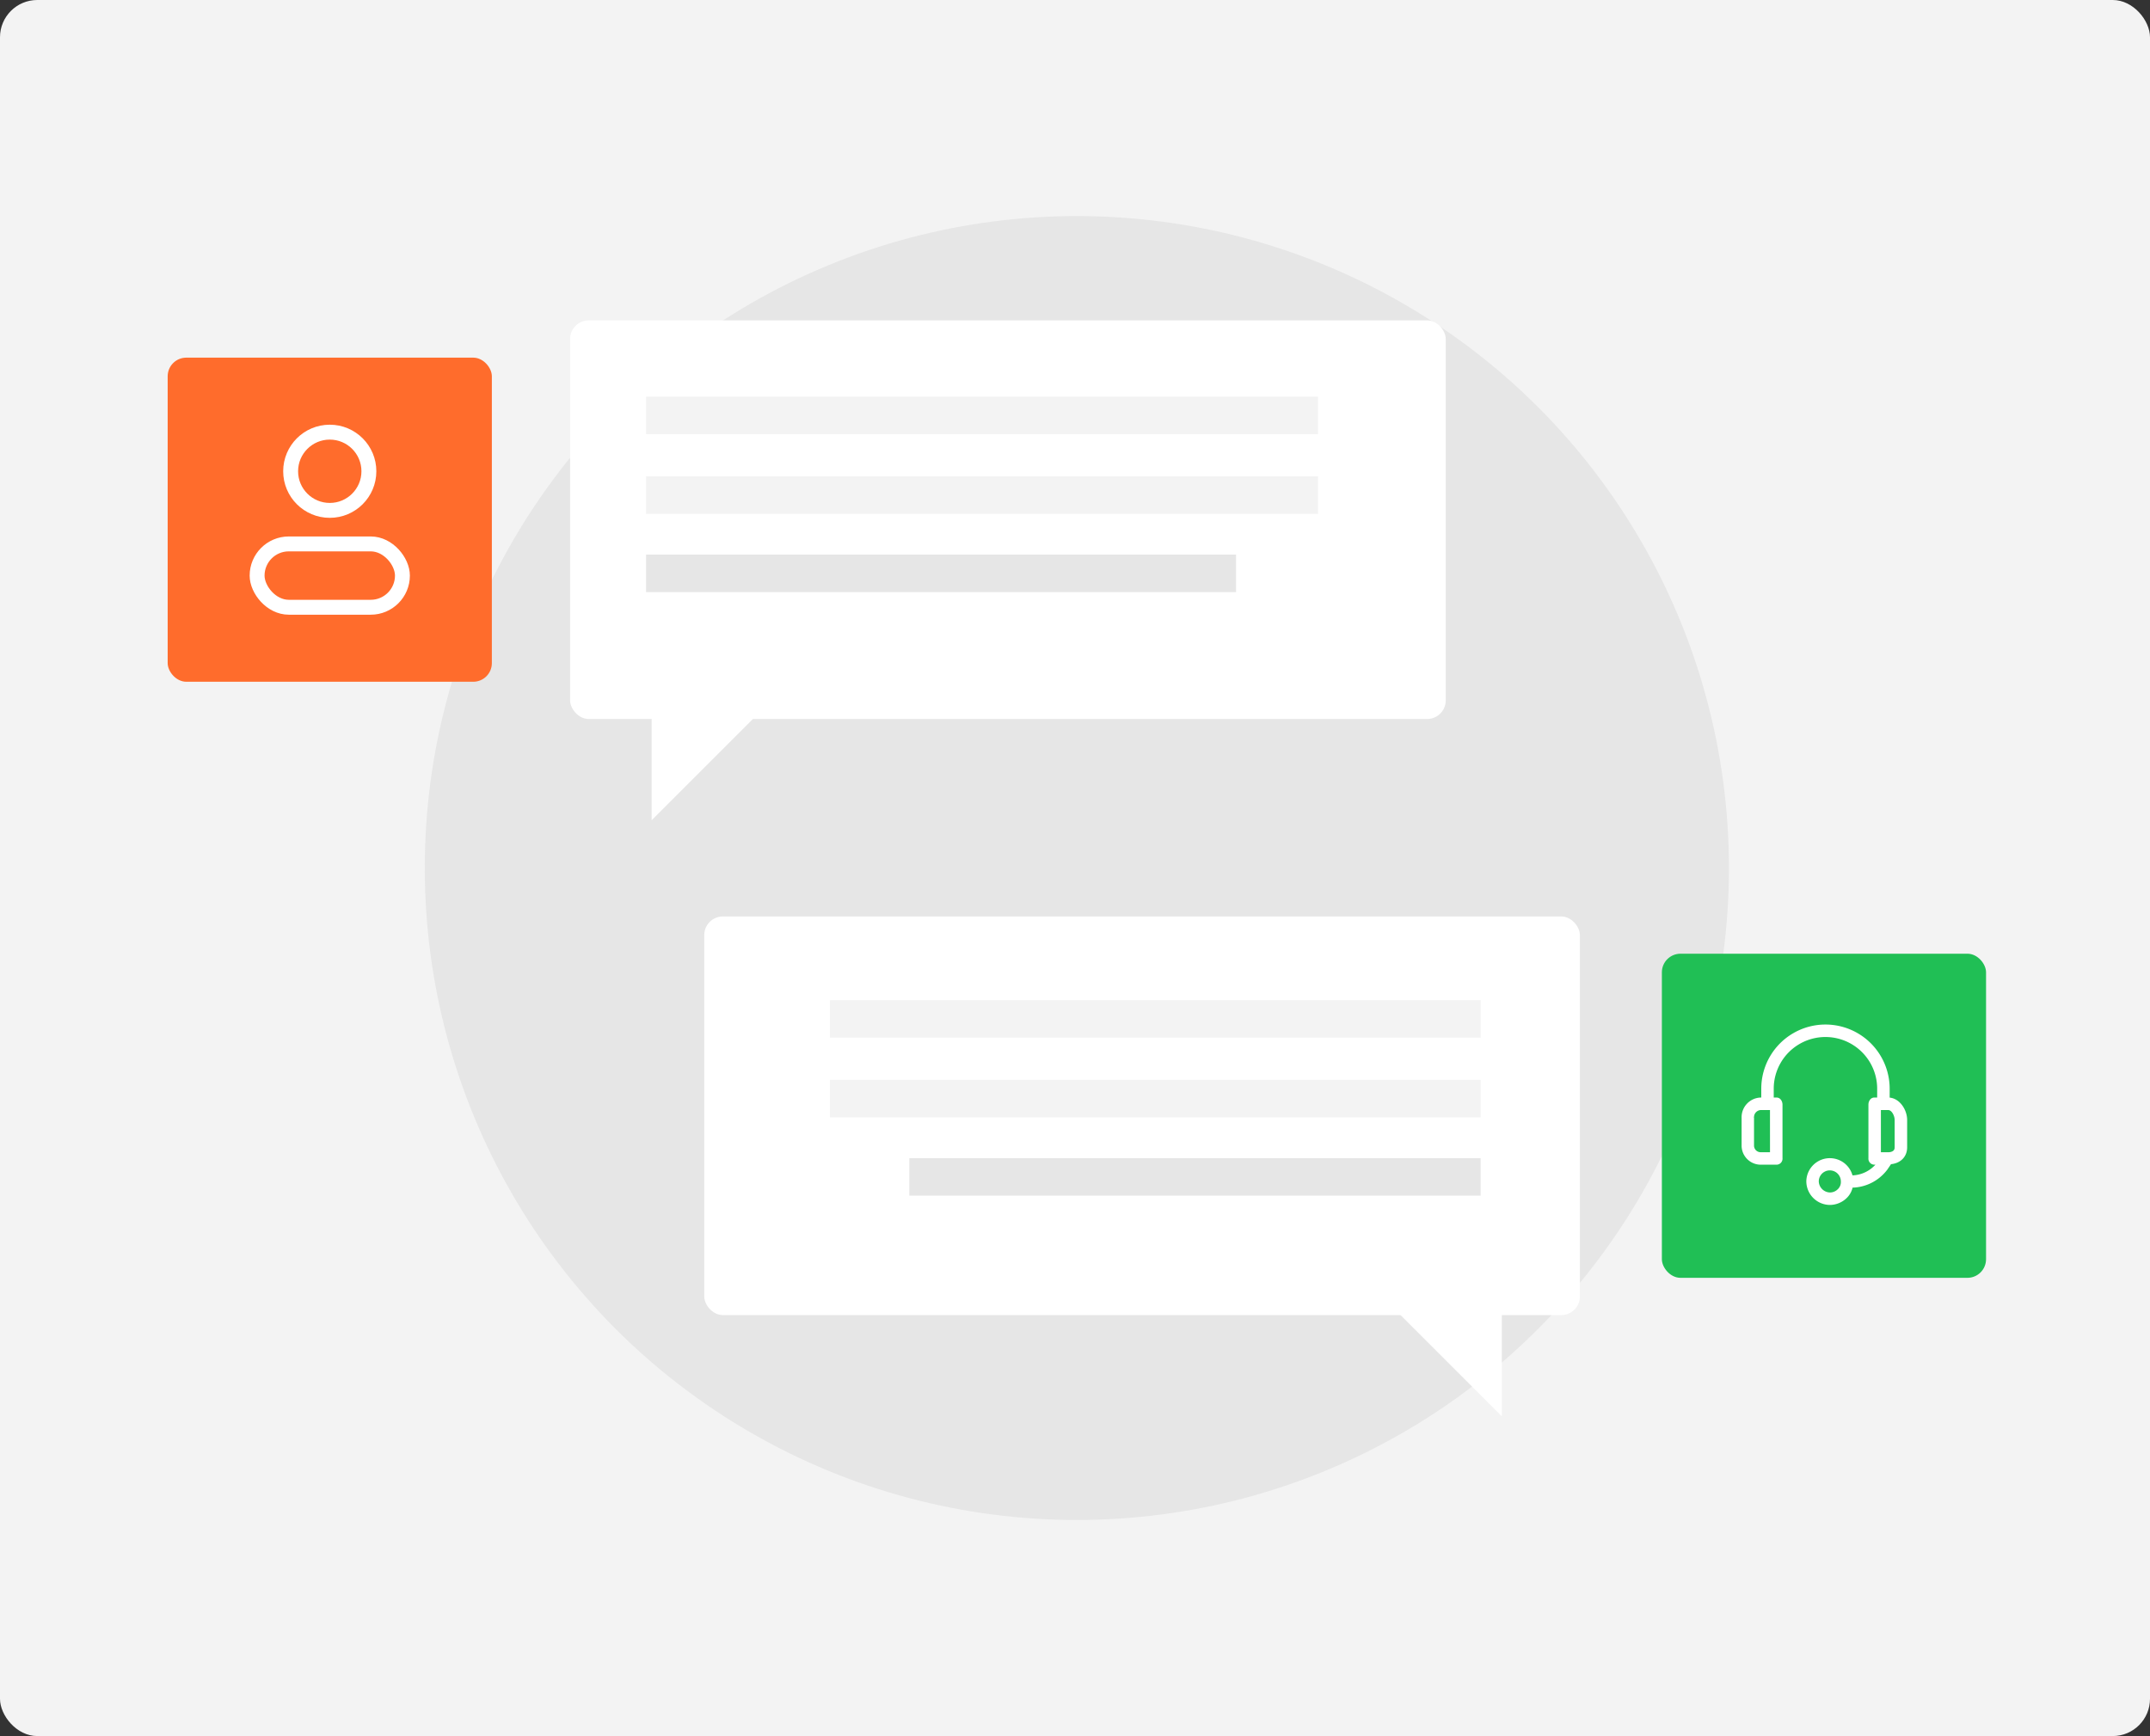
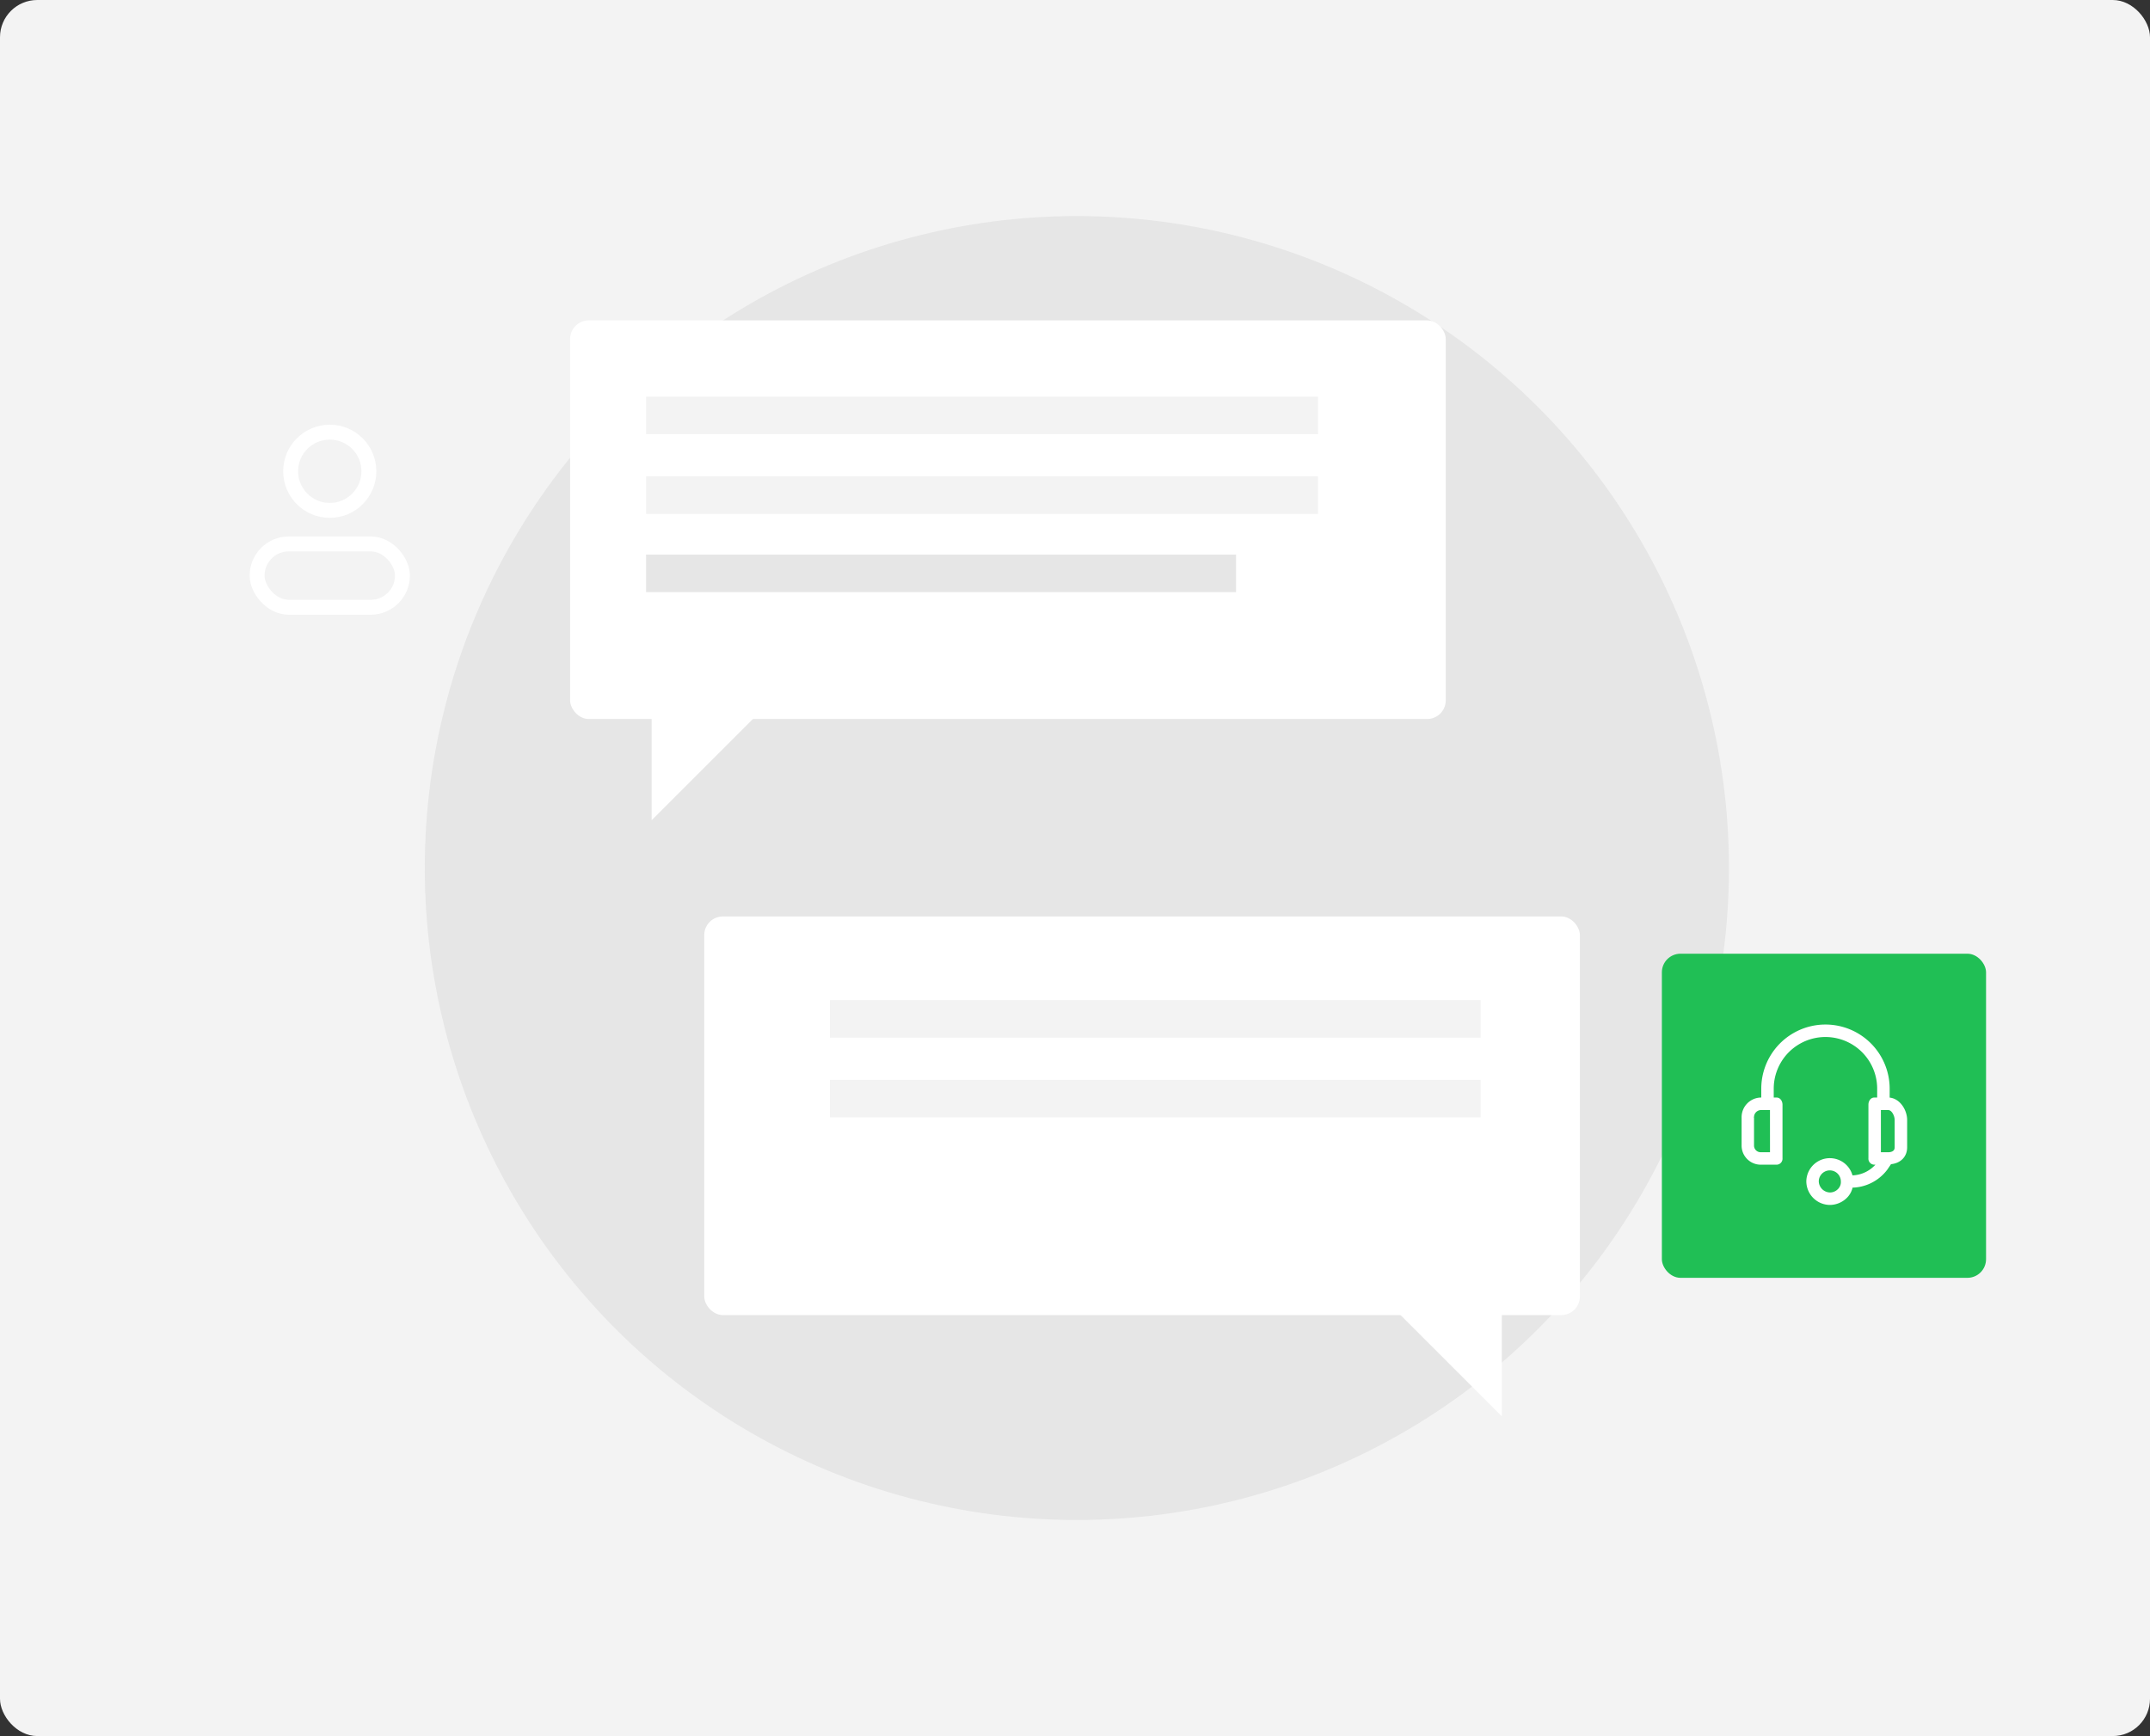
<svg xmlns="http://www.w3.org/2000/svg" width="577" height="466">
  <rect width="100%" height="100%" fill="#333333" stroke="none" />
  <g id="Group_497" data-name="Group 497" transform="translate(-177 -589)">
    <rect id="Rectangle_654" data-name="Rectangle 654" width="577" height="466" rx="10" transform="translate(177 589)" fill="#f3f3f3" />
    <circle id="Ellipse_51" data-name="Ellipse 51" cx="175" cy="175" r="175" transform="translate(291 647)" fill="#e6e6e6" />
    <g id="Group_488" data-name="Group 488" transform="translate(-666 -893)">
-       <rect id="Rectangle_657" data-name="Rectangle 657" width="87" height="87" rx="5" transform="translate(888 1578)" fill="#ff6c2c" />
      <g id="Group_484" data-name="Group 484" transform="translate(14.233 -520.108)" fill="none" stroke="#fff" stroke-width="4">
        <g id="Ellipse_50" data-name="Ellipse 50" transform="translate(904.767 2116.108)">
          <circle cx="12.5" cy="12.5" r="12.5" stroke="none" />
          <circle cx="12.5" cy="12.5" r="10.5" />
        </g>
        <g id="Rectangle_661" data-name="Rectangle 661" transform="translate(895.767 2146.108)">
          <rect width="43" height="21" rx="10.5" stroke="none" />
          <rect x="2" y="2" width="39" height="17" rx="8.5" />
        </g>
      </g>
      <g id="Group_487" data-name="Group 487">
        <g id="Group_483" data-name="Group 483" transform="translate(10.88 -524)" fill="#fff">
          <rect id="Rectangle_658" data-name="Rectangle 658" width="235" height="107" rx="5" transform="translate(985.12 2092)" />
          <path id="Path_3641" data-name="Path 3641" d="M1399-760.826l29.169-29.169H1399z" transform="translate(-392 2987)" />
        </g>
        <g id="Group_486" data-name="Group 486">
          <path id="Rectangle_662" data-name="Rectangle 662" transform="translate(1016.39 1588.473)" fill="#f3f3f3" d="M0 0h180.338v10.067H0z" />
          <path id="Rectangle_663" data-name="Rectangle 663" transform="translate(1016.39 1609.868)" fill="#f3f3f3" d="M0 0h180.338v10.067H0z" />
          <path id="Rectangle_664" data-name="Rectangle 664" transform="translate(1016.39 1630.868)" fill="#e6e6e6" d="M0 0h158.338v10.067H0z" />
        </g>
      </g>
    </g>
    <path id="Path_3642" data-name="Path 3642" d="M1399-760.826l29.169-29.169H1399z" transform="rotate(90 124.523 -334.47)" fill="#fff" />
    <rect id="Rectangle_660" data-name="Rectangle 660" width="235" height="107" rx="5" transform="translate(366 835)" fill="#fff" />
    <g id="Group_489" data-name="Group 489" transform="translate(-666 -893)">
      <path id="Rectangle_665" data-name="Rectangle 665" transform="translate(1065.727 1750.473)" fill="#f3f3f3" d="M0 0h174.639v10.067H0z" />
      <path id="Rectangle_666" data-name="Rectangle 666" transform="translate(1065.727 1771.868)" fill="#f3f3f3" d="M0 0h174.639v10.067H0z" />
-       <path id="Rectangle_667" data-name="Rectangle 667" transform="translate(1087.032 1792.868)" fill="#e6e6e6" d="M0 0h153.334v10.067H0z" />
+       <path id="Rectangle_667" data-name="Rectangle 667" transform="translate(1087.032 1792.868)" fill="#e6e6e6" d="M0 0v10.067H0z" />
    </g>
    <g id="Group_493" data-name="Group 493" transform="translate(-666 -893)">
      <rect id="Rectangle_659" data-name="Rectangle 659" width="87" height="87" rx="5" transform="translate(1289 1738)" fill="#20bf55" />
      <g id="technology" transform="translate(1293.132 1757.511)">
        <g id="Group_492" data-name="Group 492" transform="translate(17.756)">
          <path id="Path_3643" data-name="Path 3643" d="M38.857 19.6h-.113v-2.872a16.728 16.728 0 00-33.456 0V19.6h-.7A4.78 4.78 0 00.01 24.53v7.337a4.637 4.637 0 004.518 4.753h4.4a1.115 1.115 0 001.062-1.166q0-.033-.005-.066V21.012c0-.7-.411-1.409-1.056-1.409H7.632v-2.875a14.38 14.38 0 0128.76 0V19.6h-1.291c-.646 0-1.056.7-1.056 1.409v14.38a1.115 1.115 0 00.99 1.227l.066.005h1.35l-.117.176a9.273 9.273 0 01-7.454 3.7 5.811 5.811 0 00-11.5 1.115 5.869 5.869 0 005.864 5.812 6.045 6.045 0 004.226-1.82 5.165 5.165 0 001.409-2.817 11.621 11.621 0 009.332-4.637l1.115-1.643c2.524-.176 4.109-1.761 4.109-4.05v-7.336c0-2.521-1.878-5.521-4.578-5.521zM7.632 34.277H4.58a2.289 2.289 0 01-2.236-2.344v-7.399a2.434 2.434 0 012.23-2.583h3.052zm18.136 9.684a3.463 3.463 0 01-2.524 1.116 3.58 3.58 0 01-3.522-3.463 3.463 3.463 0 016.926 0h0a3.111 3.111 0 01-.879 2.348zm15.319-11.5c0 1.585-1.526 1.82-2.23 1.82h-2.465V21.952h2.465c1.291 0 2.23 1.82 2.23 3.169z" fill="#fff" stroke="#fff" stroke-width="1" />
        </g>
      </g>
    </g>
  </g>
</svg>